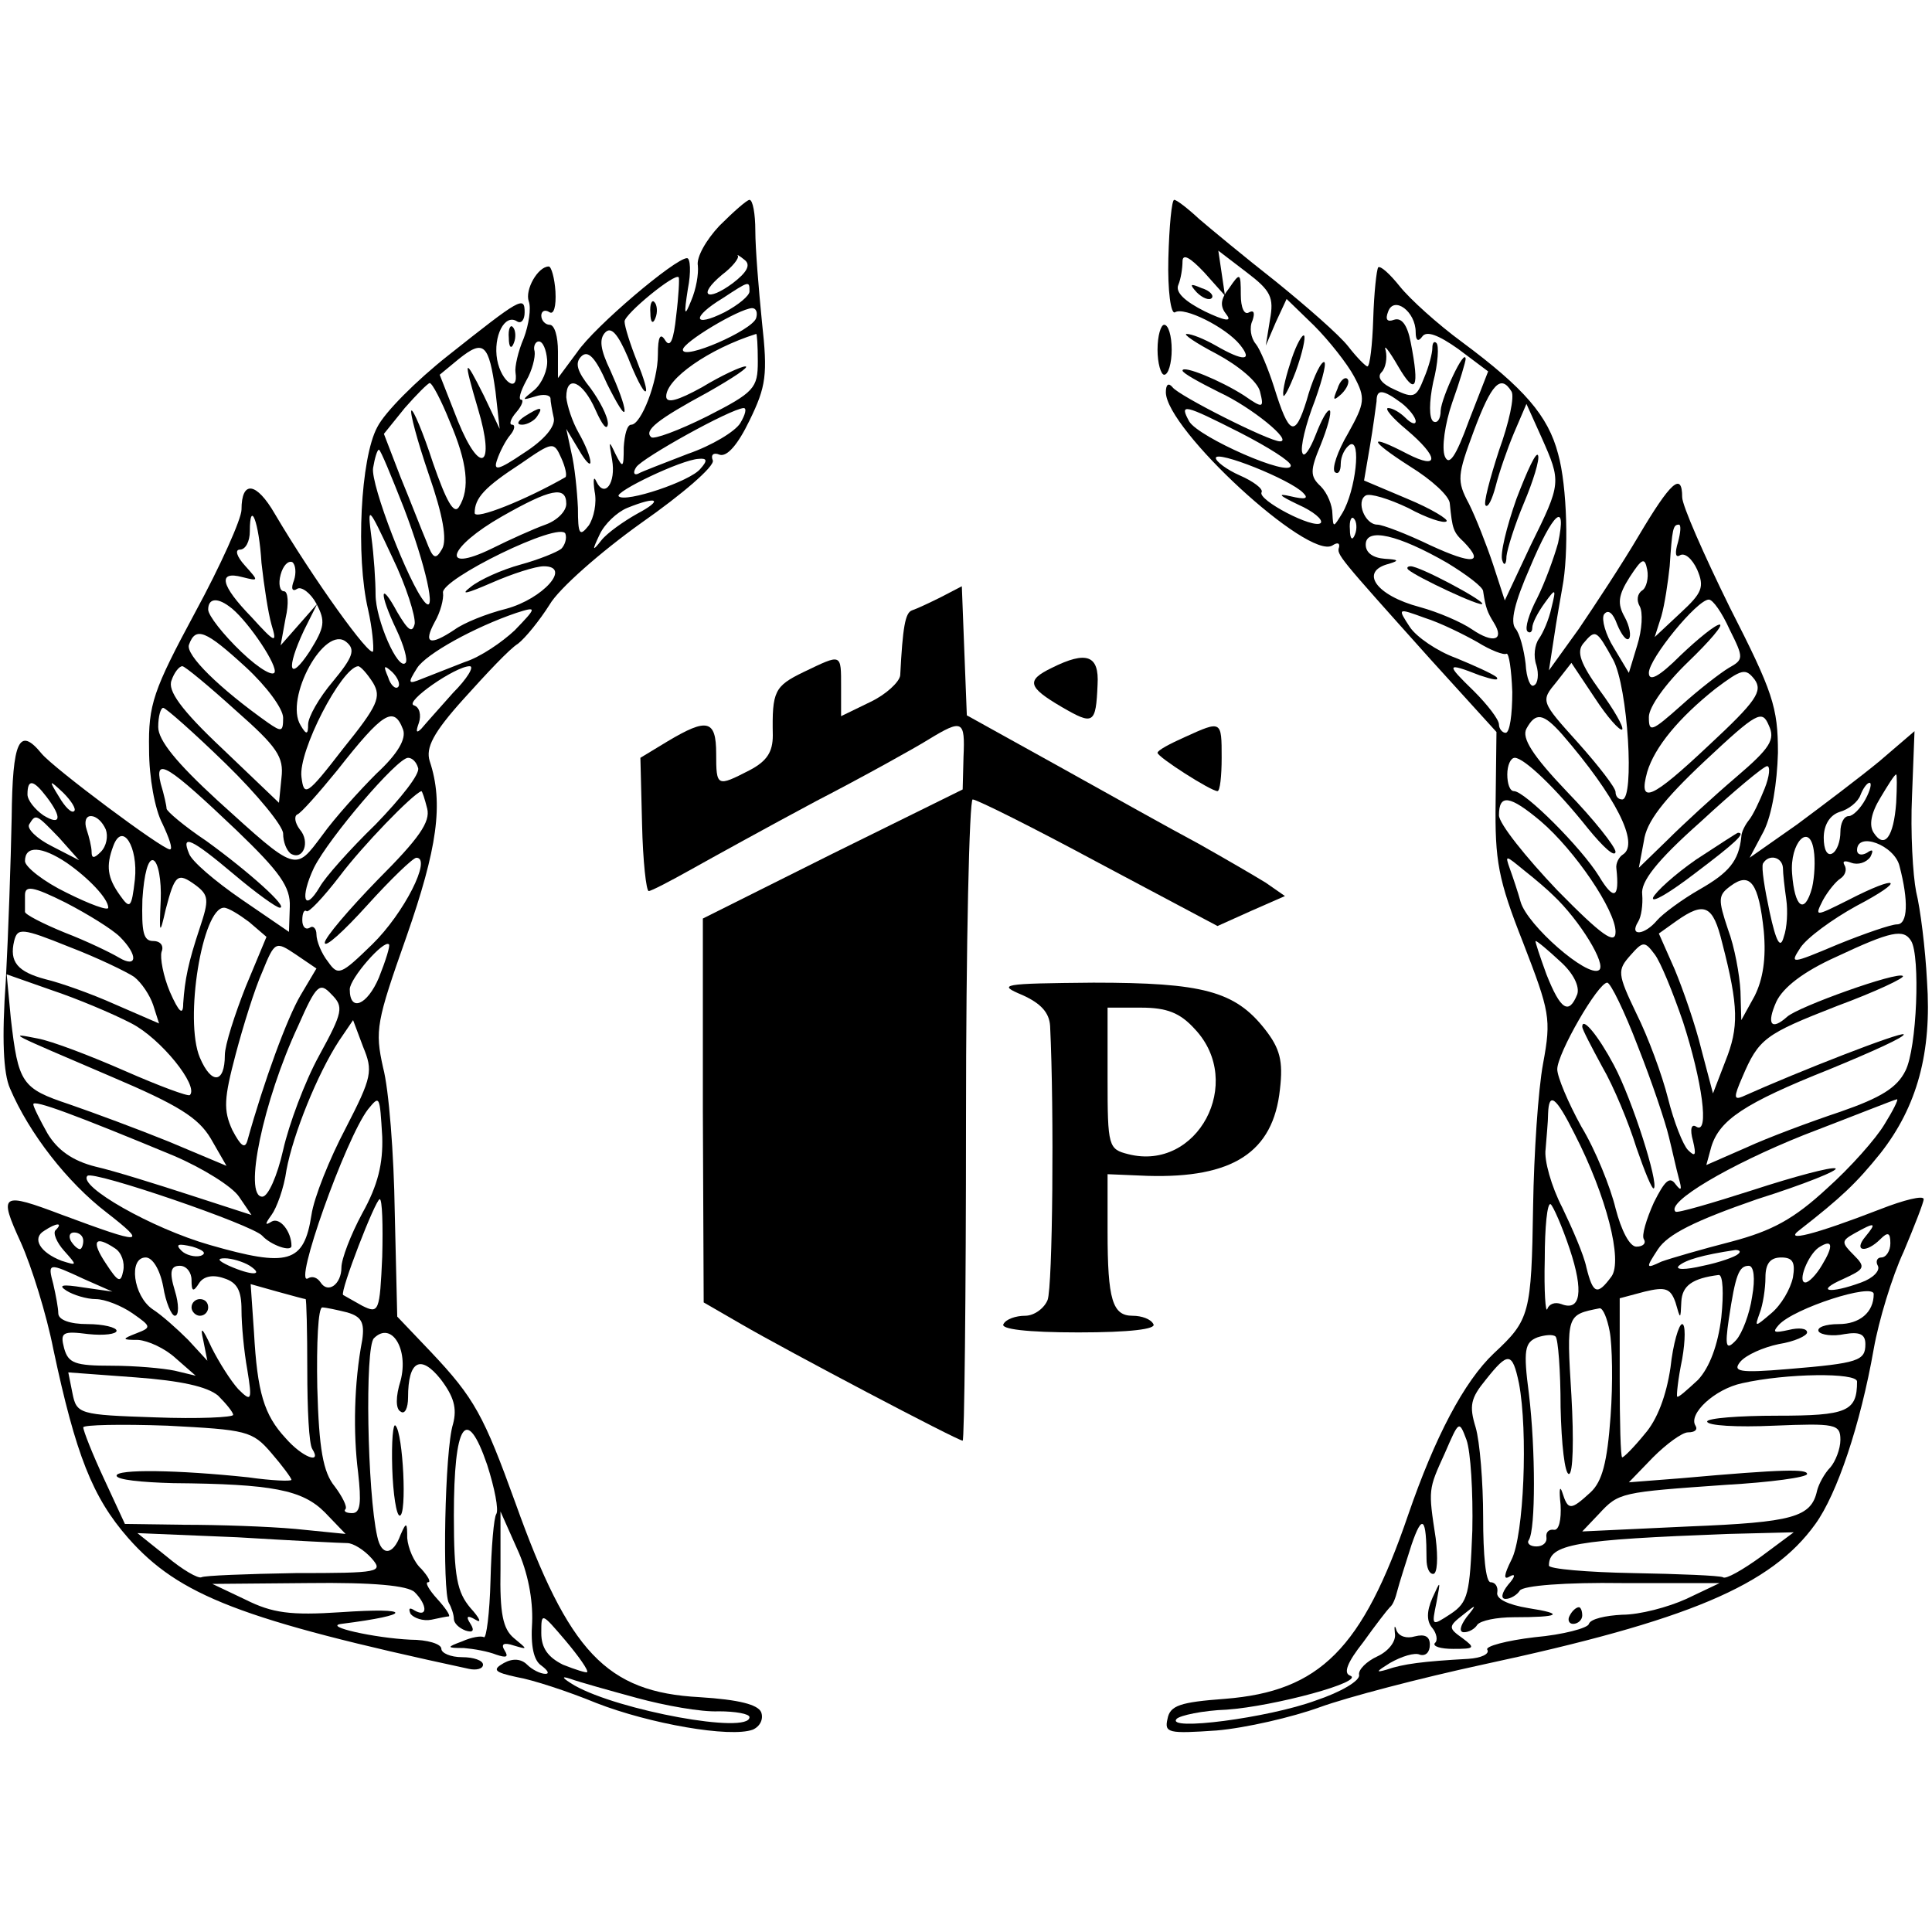
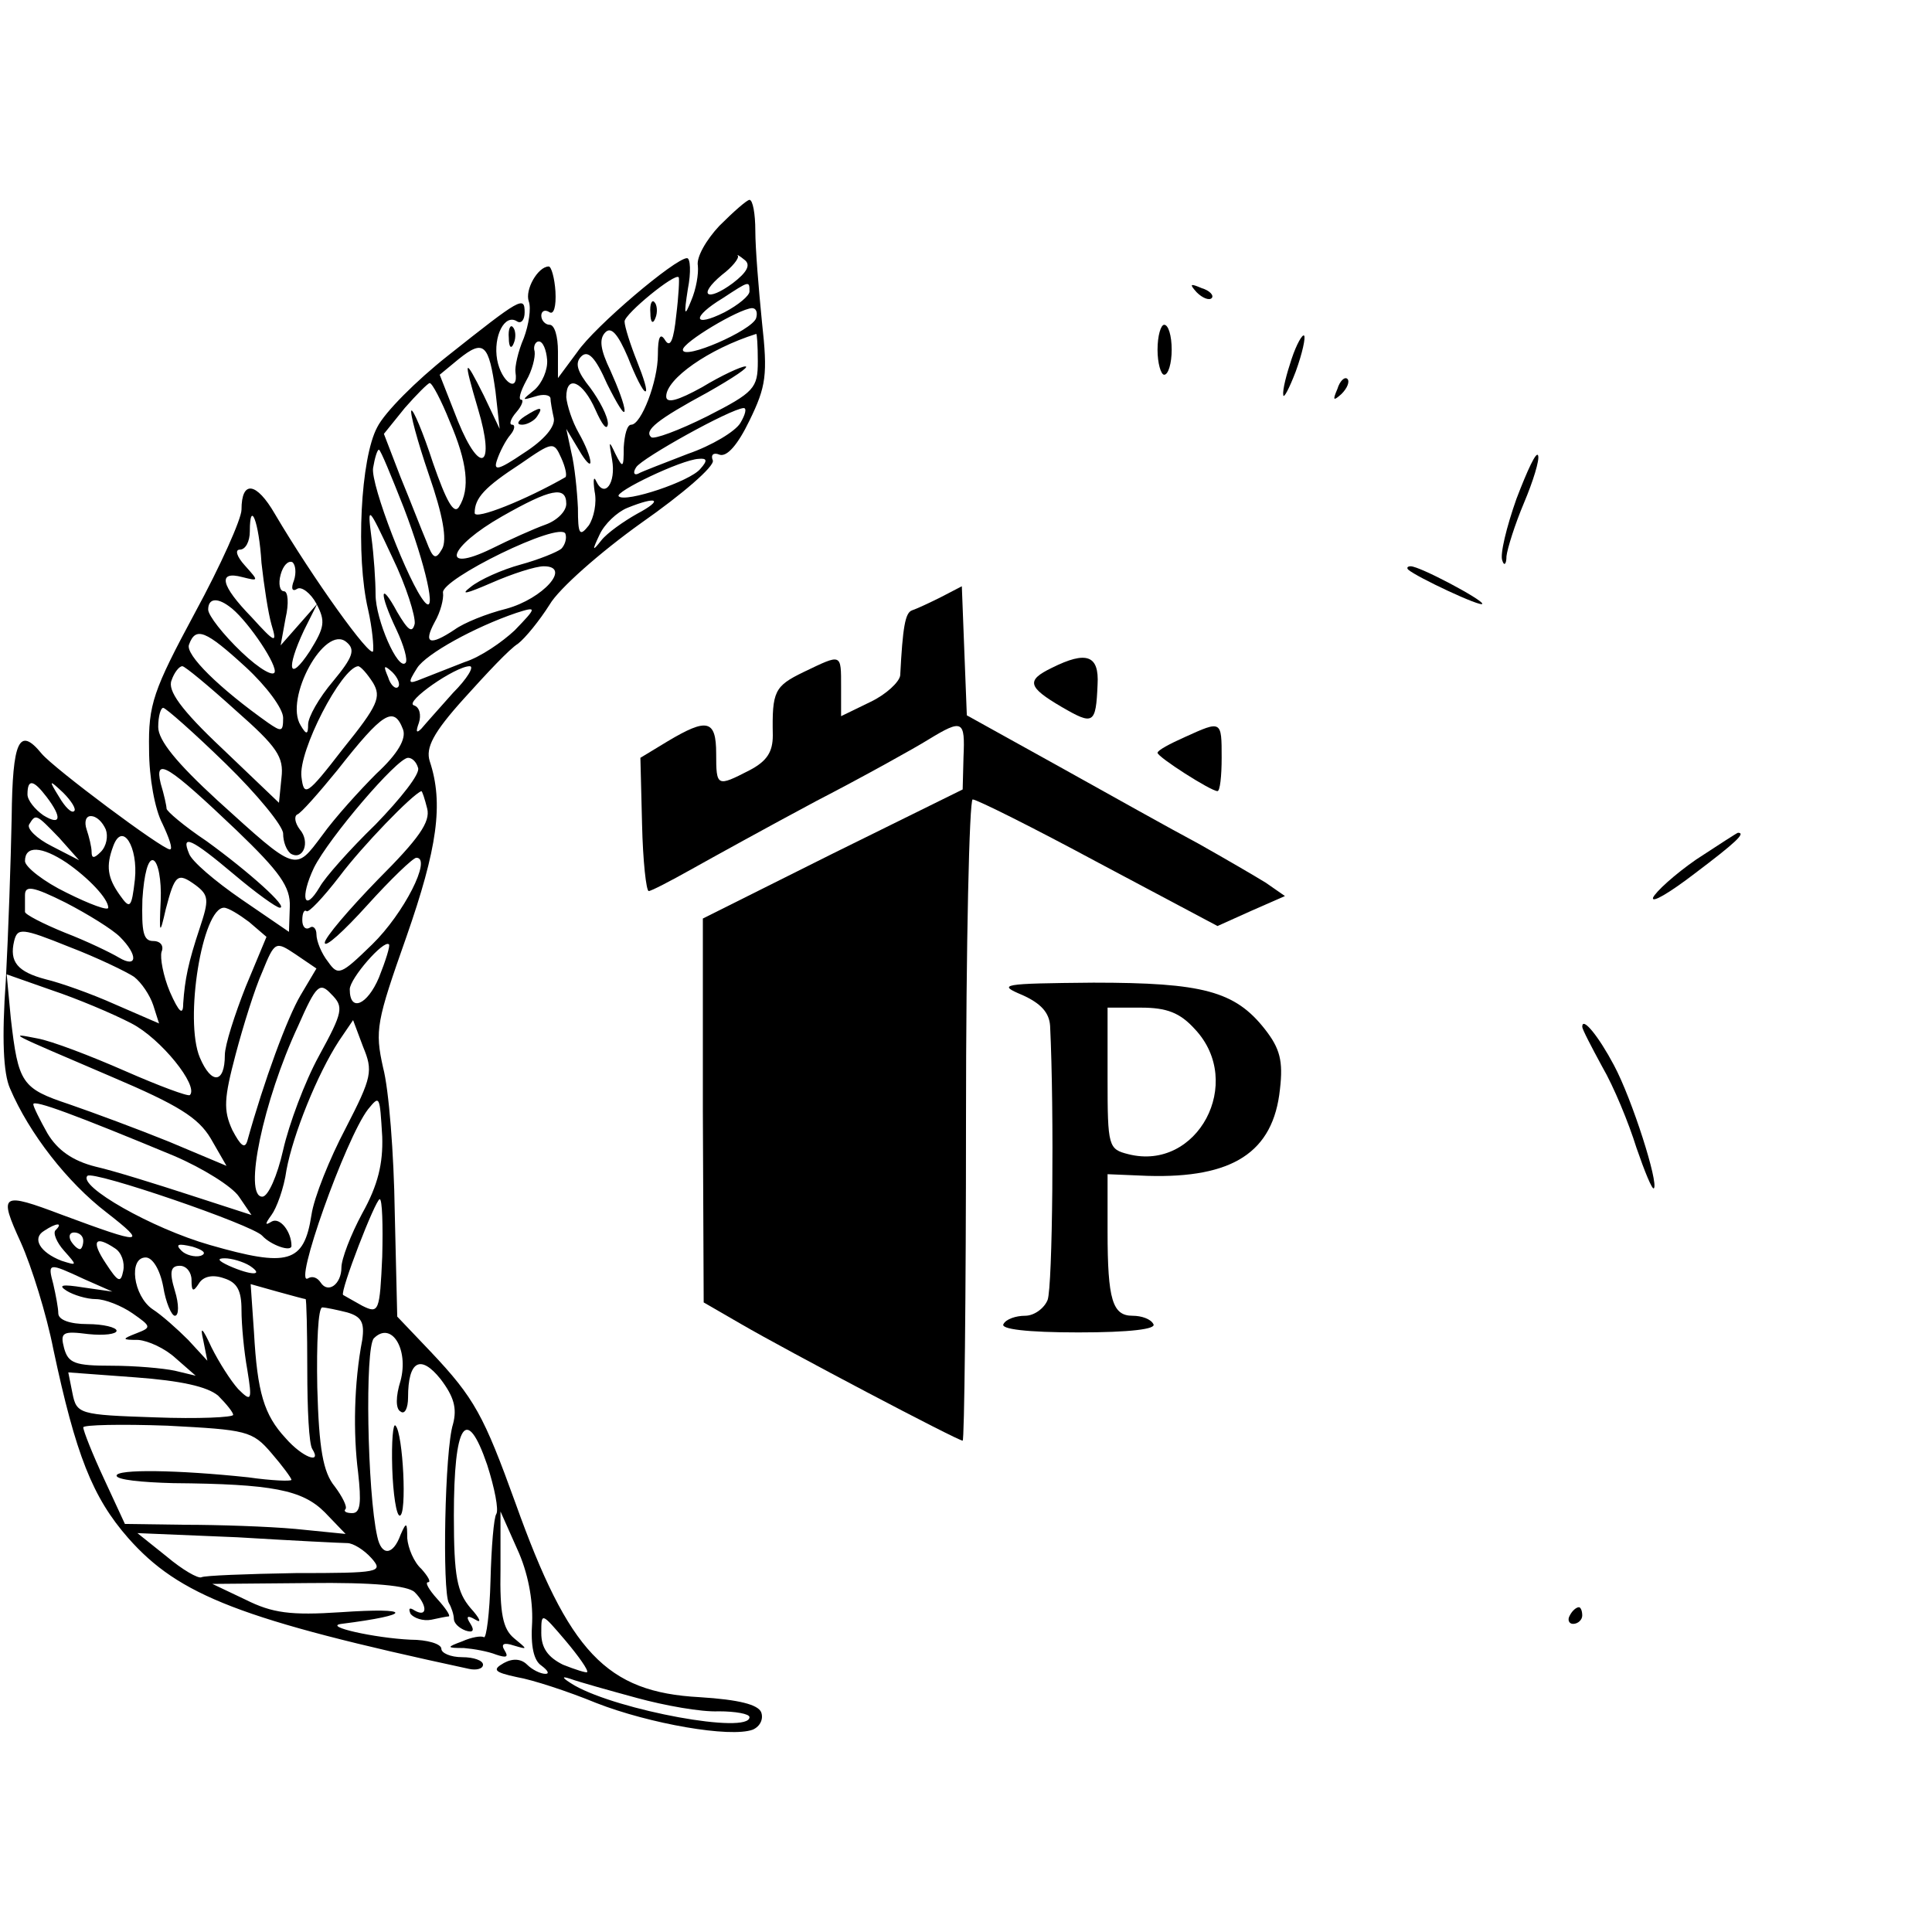
<svg xmlns="http://www.w3.org/2000/svg" version="1.0" width="232pt" height="232pt" viewBox="0 0 232 232" preserveAspectRatio="xMidYMid meet">
  <g transform="translate(0,232) scale(0.1,-0.1)" fill="#000000" stroke="none">
    <path d="M864 2049 c-16 -17 -28 -38 -26 -48 1 -10 -2 -28 -8 -42 -8 -20 -9 -18 -4 14 4 20 3 37 -1 37 -14 0 -111 -82 -132 -113 l-23 -31 0 32 c0 18 -4 32 -10 32 -5 0 -10 5 -10 11 0 5 4 8 10 4 5 -3 8 7 7 25 -1 16 -5 30 -8 30 -13 0 -29 -28 -24 -42 3 -8 0 -28 -6 -44 -7 -16 -11 -35 -10 -41 4 -26 -17 -12 -22 15 -5 28 9 56 24 46 5 -3 9 2 9 11 0 20 -5 17 -92 -52 -38 -30 -76 -68 -85 -86 -20 -37 -26 -155 -11 -219 5 -22 7 -45 6 -50 -3 -9 -72 87 -118 165 -22 38 -40 41 -40 5 0 -11 -25 -67 -56 -124 -50 -93 -56 -110 -55 -164 0 -34 7 -72 16 -89 8 -17 13 -31 9 -31 -9 0 -139 97 -154 115 -27 33 -35 16 -36 -77 -1 -51 -4 -139 -7 -195 -5 -70 -3 -112 5 -130 23 -54 69 -113 116 -149 50 -39 44 -39 -53 -3 -74 28 -77 26 -50 -33 13 -29 31 -87 39 -128 27 -127 47 -178 90 -227 61 -69 135 -98 409 -157 9 -2 17 0 17 5 0 5 -11 9 -25 9 -14 0 -25 5 -25 10 0 6 -17 11 -37 11 -43 2 -106 16 -83 19 87 11 86 20 -1 14 -60 -4 -82 -1 -114 15 l-40 19 115 1 c78 1 120 -3 128 -11 15 -15 16 -31 0 -22 -6 4 -8 3 -5 -4 4 -5 15 -9 25 -7 9 2 19 4 21 4 2 1 -4 10 -14 21 -10 11 -15 20 -11 20 4 0 0 7 -8 16 -9 8 -16 25 -17 37 0 19 -1 20 -8 4 -9 -25 -23 -26 -28 -2 -12 53 -15 227 -4 238 21 21 42 -13 32 -51 -6 -19 -6 -34 0 -37 5 -4 9 4 9 17 0 44 15 52 39 22 16 -21 20 -35 15 -54 -10 -31 -13 -201 -5 -215 3 -5 6 -14 6 -19 0 -5 6 -11 14 -14 9 -3 11 0 6 8 -6 9 -4 11 6 5 8 -5 5 2 -6 14 -16 19 -20 37 -20 111 0 111 15 134 40 61 9 -28 14 -54 11 -59 -3 -4 -6 -40 -7 -80 -1 -39 -5 -70 -8 -68 -3 2 -15 0 -26 -5 -19 -7 -19 -8 2 -8 12 -1 29 -4 39 -8 12 -4 15 -3 10 5 -5 8 -1 10 11 6 17 -5 17 -5 0 9 -13 11 -17 29 -16 83 l0 69 20 -45 c13 -28 19 -61 18 -88 -2 -29 2 -46 11 -52 8 -6 10 -10 5 -10 -6 0 -16 5 -22 11 -7 7 -17 8 -28 2 -14 -8 -12 -11 16 -17 18 -3 61 -17 95 -31 64 -25 161 -42 188 -32 9 4 13 13 10 21 -4 9 -26 15 -74 18 -112 6 -157 54 -221 233 -38 105 -49 126 -102 182 l-40 42 -3 126 c-1 69 -7 147 -14 173 -10 45 -8 55 28 157 37 106 45 160 28 211 -5 16 4 34 41 75 27 30 55 60 65 66 9 7 26 28 38 47 11 19 61 63 110 98 50 35 88 68 86 75 -3 7 1 10 8 7 9 -3 22 12 36 41 20 41 22 55 15 118 -4 40 -8 89 -8 110 0 20 -3 37 -7 37 -3 0 -19 -14 -36 -31z m16 -69 c-31 -23 -43 -15 -13 10 12 9 21 20 19 23 -2 2 2 0 8 -5 8 -6 3 -15 -14 -28z m-68 -39 c-3 -29 -7 -39 -13 -30 -6 10 -9 5 -9 -17 0 -32 -20 -84 -32 -84 -5 0 -8 -12 -9 -27 0 -25 -1 -26 -10 -8 -8 17 -8 16 -4 -7 5 -28 -9 -47 -19 -26 -3 7 -4 2 -2 -12 3 -14 -1 -32 -7 -41 -11 -14 -13 -11 -13 21 -1 21 -4 51 -8 67 l-6 28 15 -25 c8 -14 14 -20 14 -15 0 6 -6 21 -14 35 -8 14 -14 33 -15 43 0 28 20 19 35 -15 8 -18 14 -26 15 -17 0 9 -10 28 -21 43 -16 20 -19 30 -11 38 8 8 17 -1 31 -33 12 -24 21 -39 21 -32 0 7 -8 28 -17 48 -12 25 -14 38 -6 46 7 7 15 -2 27 -30 9 -23 18 -41 21 -41 3 0 -2 16 -10 36 -8 20 -15 42 -15 48 0 9 61 59 65 53 1 -1 0 -22 -3 -46z m88 29 c0 -5 -13 -16 -30 -25 -38 -19 -40 -6 -2 17 32 21 32 21 32 8z m8 -32 c-5 -15 -88 -51 -88 -38 0 9 67 49 83 50 5 0 7 -5 5 -12z m2 -52 c0 -32 -4 -37 -61 -66 -34 -17 -64 -28 -67 -25 -9 8 7 21 68 54 30 17 51 31 45 31 -5 0 -29 -11 -52 -25 -29 -16 -43 -20 -43 -11 0 21 51 57 108 75 1 1 2 -14 2 -33z m-315 -36 l5 -45 -19 40 c-24 48 -25 45 -7 -16 21 -70 3 -81 -24 -15 l-22 56 23 19 c30 24 36 18 44 -39z m62 38 c1 -12 -6 -28 -15 -36 -16 -13 -16 -13 1 -8 9 3 17 2 18 -2 0 -4 2 -15 4 -24 2 -10 -11 -26 -36 -42 -31 -21 -37 -22 -32 -8 3 9 10 23 16 30 5 6 6 12 2 12 -4 0 -2 7 5 15 7 8 9 15 6 15 -4 0 -1 10 6 23 7 12 11 28 10 35 -2 6 1 12 5 12 5 0 9 -10 10 -22z m-117 -74 c21 -49 25 -81 11 -103 -6 -9 -15 7 -31 53 -12 37 -24 65 -26 63 -2 -2 7 -36 21 -77 17 -49 22 -78 16 -89 -8 -14 -11 -12 -19 9 -6 14 -19 48 -31 77 l-20 52 25 31 c14 16 28 30 30 30 3 0 14 -21 24 -46z m349 -2 c-6 -10 -34 -27 -63 -37 -28 -11 -55 -21 -60 -24 -5 -2 -6 2 -2 8 7 11 113 70 129 71 4 0 2 -8 -4 -18z m-210 -65 c-47 -27 -109 -52 -109 -43 0 18 12 31 55 59 39 27 40 27 49 7 5 -11 7 -21 5 -23z m-194 -37 c26 -68 40 -130 25 -113 -19 22 -65 141 -62 161 2 12 5 22 7 22 2 0 15 -32 30 -70z m356 47 c-12 -15 -90 -41 -98 -33 -6 5 75 44 96 45 10 1 11 -2 2 -12z m-161 -42 c0 -9 -11 -20 -25 -25 -14 -5 -43 -18 -65 -29 -62 -30 -52 2 13 39 58 33 77 37 77 15z m85 -12 c-16 -9 -36 -23 -43 -32 -11 -14 -11 -12 -2 7 6 13 21 27 33 32 37 15 44 10 12 -7z m-267 -132 c-3 -12 -8 -8 -21 14 -21 39 -22 23 -1 -21 9 -19 14 -37 11 -40 -9 -10 -36 52 -36 82 0 16 -2 47 -5 69 -5 39 -4 38 25 -24 17 -35 28 -71 27 -80z m-184 73 c3 -27 8 -60 12 -74 7 -23 5 -23 -24 9 -37 38 -41 56 -11 48 20 -5 20 -5 3 14 -10 11 -12 19 -6 19 7 0 12 10 12 22 0 39 11 12 14 -38z m360 17 c-5 -4 -27 -13 -49 -19 -22 -6 -49 -18 -60 -27 -13 -10 -5 -8 25 5 25 11 53 20 63 20 34 0 -1 -39 -45 -51 -24 -6 -51 -17 -62 -25 -30 -20 -38 -17 -24 9 7 12 11 28 10 35 -4 16 141 87 147 71 2 -6 -1 -14 -5 -18z m-321 -38 c-4 -10 -2 -14 4 -10 5 3 16 -5 23 -18 11 -21 10 -28 -8 -57 -25 -38 -29 -22 -7 25 l16 32 -22 -25 -22 -25 6 33 c4 17 3 32 -2 32 -5 0 -7 9 -4 20 3 11 9 17 14 15 4 -3 5 -13 2 -22z m-78 -31 c19 -13 55 -65 55 -78 0 -8 -18 2 -40 23 -22 21 -40 44 -40 51 0 13 10 15 25 4z m343 -29 c-15 -14 -41 -32 -60 -38 -18 -7 -41 -16 -51 -20 -17 -7 -18 -6 -6 13 11 17 69 49 119 66 25 8 25 7 -2 -21z m-323 -44 c25 -23 45 -50 45 -61 0 -17 -2 -17 -18 -6 -58 41 -100 82 -95 94 8 22 20 17 68 -27z m105 -17 c-17 -20 -30 -43 -30 -52 0 -12 -2 -13 -9 -1 -20 32 29 122 55 100 11 -9 8 -18 -16 -47z m-117 -35 c50 -44 58 -56 55 -81 l-3 -30 -68 65 c-50 47 -66 70 -61 82 3 9 9 17 13 17 3 0 32 -24 64 -53z m165 33 c10 -17 6 -27 -36 -79 -44 -57 -47 -58 -50 -34 -4 31 48 131 68 133 3 0 11 -9 18 -20z m30 -5 c-3 -3 -9 2 -12 12 -6 14 -5 15 5 6 7 -7 10 -15 7 -18z m66 -7 c-16 -18 -33 -37 -38 -43 -6 -6 -7 -4 -3 7 3 9 1 19 -6 21 -12 4 50 47 67 47 6 0 -3 -15 -20 -32z m-273 -85 c38 -37 69 -75 69 -84 0 -10 4 -20 9 -24 15 -9 24 14 11 29 -6 8 -7 16 -3 18 4 1 26 26 48 53 55 70 68 78 79 49 4 -11 -6 -29 -32 -53 -20 -20 -50 -53 -65 -74 -33 -44 -30 -45 -126 42 -49 45 -71 72 -71 88 0 13 3 23 6 23 3 0 37 -30 75 -67z m231 -5 c3 -7 -21 -37 -51 -68 -31 -30 -61 -64 -67 -75 -19 -32 -24 -13 -7 23 18 36 100 132 113 132 5 0 10 -5 12 -12z m-218 -75 c52 -50 65 -68 64 -92 l-1 -30 -57 39 c-32 22 -60 46 -63 55 -10 24 3 18 54 -25 26 -22 51 -40 55 -40 11 0 -37 43 -88 80 -27 18 -48 36 -48 39 0 3 -3 17 -7 30 -8 33 9 22 91 -56z m-228 40 c19 -25 17 -35 -4 -22 -10 7 -19 18 -19 25 0 19 7 18 23 -3z m33 -17 c-3 -3 -11 5 -18 17 -13 21 -12 21 5 5 10 -10 16 -20 13 -22z m424 3 c4 -16 -10 -36 -59 -85 -35 -36 -64 -70 -64 -76 0 -7 23 14 51 45 28 31 55 57 59 57 19 0 -15 -67 -53 -104 -38 -37 -41 -38 -53 -21 -8 10 -14 25 -14 33 0 7 -4 11 -8 8 -5 -3 -9 1 -9 9 0 8 2 13 5 11 2 -3 20 16 40 42 27 36 87 98 98 102 1 0 4 -9 7 -21z m-442 -35 l24 -27 -33 17 c-18 9 -30 21 -27 26 8 13 8 13 36 -16z m56 10 c3 -8 1 -20 -6 -27 -8 -8 -11 -8 -11 0 0 6 -3 18 -6 27 -3 9 -1 16 5 16 7 0 14 -7 18 -16z m35 -60 c-4 -35 -6 -36 -18 -19 -15 21 -17 35 -8 59 11 30 30 -1 26 -40z m-82 20 c26 -18 50 -43 50 -54 0 -4 -22 4 -50 18 -27 13 -50 31 -50 38 0 19 20 18 50 -2z m113 -45 c-2 -42 -1 -42 6 -11 11 42 14 45 36 29 16 -12 16 -18 5 -51 -14 -42 -18 -62 -20 -91 0 -15 -5 -11 -16 14 -8 19 -12 41 -10 48 3 7 -1 13 -10 13 -12 0 -14 11 -13 50 2 31 7 49 13 47 6 -2 10 -24 9 -48z m-49 -44 c22 -22 21 -38 -1 -25 -10 6 -39 20 -65 30 -27 11 -48 22 -48 25 0 3 0 12 0 20 0 12 9 11 49 -9 27 -14 56 -32 65 -41z m155 18 l21 -18 -25 -60 c-13 -33 -25 -70 -25 -82 0 -34 -16 -36 -30 -3 -19 45 3 180 29 180 5 0 18 -8 30 -17z m-138 -66 c9 -7 19 -22 23 -34 l7 -22 -53 23 c-29 13 -66 26 -83 30 -34 9 -44 21 -38 46 4 16 9 16 66 -7 34 -13 69 -30 78 -36z m200 -22 c-16 -27 -44 -103 -64 -175 -3 -10 -8 -6 -18 13 -11 24 -10 38 4 91 9 34 23 79 32 99 15 37 16 37 40 21 l25 -17 -19 -32z m94 21 c-14 -33 -35 -42 -35 -14 0 13 41 60 47 54 2 -1 -4 -20 -12 -40z m-297 -55 c35 -18 81 -75 70 -86 -2 -2 -37 11 -78 29 -41 18 -88 36 -105 39 -36 7 -37 8 89 -46 80 -34 104 -49 119 -74 l19 -33 -69 29 c-37 15 -91 35 -120 45 -57 19 -61 25 -70 103 l-5 53 54 -19 c30 -10 73 -28 96 -40z m225 -39 c-17 -31 -36 -82 -43 -113 -7 -31 -18 -56 -25 -56 -23 0 1 115 43 205 22 50 26 53 40 38 15 -15 14 -21 -15 -74z m32 -87 c-19 -36 -38 -83 -41 -104 -9 -58 -28 -63 -122 -36 -70 20 -159 71 -147 83 6 7 199 -59 210 -72 10 -11 35 -20 35 -12 0 17 -14 35 -24 29 -8 -5 -8 -3 0 8 6 8 15 32 18 54 8 43 37 115 63 155 l17 25 12 -32 c12 -29 11 -36 -21 -98z m-206 -33 c35 -15 70 -37 78 -49 l15 -22 -74 24 c-40 13 -91 29 -113 34 -28 7 -46 20 -58 40 -9 16 -17 32 -17 35 0 6 51 -13 169 -62z m250 23 c1 -32 -5 -58 -24 -92 -14 -26 -25 -55 -25 -65 0 -20 -16 -32 -25 -18 -4 6 -10 8 -15 5 -19 -12 45 168 72 203 14 17 14 17 17 -33z m0 -144 c-3 -66 -4 -69 -24 -59 -11 6 -21 12 -23 13 -4 4 39 115 44 115 3 0 4 -31 3 -69z m-392 32 c-4 -3 1 -15 10 -25 16 -18 16 -18 -3 -12 -26 10 -36 27 -21 36 15 10 23 10 14 1z m33 -13 c0 -5 -2 -10 -4 -10 -3 0 -8 5 -11 10 -3 6 -1 10 4 10 6 0 11 -4 11 -10z m38 -9 c8 -5 12 -17 10 -27 -3 -15 -6 -14 -21 9 -18 27 -13 34 11 18z m103 -9 c-7 -2 -18 1 -23 6 -8 8 -4 9 13 5 13 -4 18 -8 10 -11z m-45 -37 c3 -19 10 -35 14 -35 5 0 5 14 0 30 -7 23 -5 30 6 30 8 0 14 -8 14 -17 0 -14 2 -15 9 -4 5 8 16 11 30 6 16 -5 21 -15 21 -38 0 -18 3 -50 7 -72 6 -37 5 -39 -11 -23 -9 10 -23 32 -32 50 -11 24 -14 26 -10 9 l5 -25 -23 25 c-13 13 -32 30 -43 37 -23 16 -29 62 -8 62 8 0 17 -14 21 -35z m104 25 c18 -12 2 -12 -25 0 -13 6 -15 9 -5 9 8 0 22 -4 30 -9z m-199 -16 l34 -15 -35 5 c-25 4 -31 3 -20 -4 8 -5 24 -10 35 -10 11 0 31 -8 44 -17 23 -16 23 -17 5 -24 -18 -7 -18 -8 2 -8 12 -1 32 -10 45 -22 l24 -21 -25 6 c-14 3 -48 6 -76 6 -44 0 -52 3 -57 21 -5 19 -2 21 29 17 19 -2 34 0 34 4 0 4 -16 8 -35 8 -21 0 -35 5 -35 13 0 6 -3 22 -6 35 -7 26 -6 26 37 6z m266 -24 c1 0 2 -38 2 -85 0 -47 2 -89 6 -95 12 -19 -12 -10 -32 13 -26 28 -34 55 -38 127 l-4 58 32 -9 c18 -5 33 -9 34 -9z m50 -16 c17 -5 21 -12 18 -33 -10 -52 -11 -112 -5 -159 4 -36 3 -49 -7 -49 -7 0 -11 2 -8 5 2 3 -4 15 -13 27 -14 17 -19 45 -21 119 -1 53 1 96 6 96 4 0 18 -3 30 -6z m-155 -100 c10 -10 18 -20 18 -23 0 -3 -42 -5 -94 -3 -91 3 -94 4 -99 29 l-5 25 81 -6 c54 -4 86 -11 99 -22z m64 -69 c13 -15 24 -30 24 -32 0 -2 -24 -1 -52 3 -85 9 -158 10 -158 2 0 -5 30 -8 68 -9 119 -1 155 -8 182 -35 l25 -26 -60 6 c-33 3 -93 5 -133 5 l-72 1 -25 54 c-14 30 -25 58 -25 62 0 3 45 4 101 2 95 -5 102 -6 125 -33z m91 -108 c7 0 20 -8 29 -18 15 -17 10 -18 -91 -18 -59 -1 -110 -3 -113 -5 -4 -2 -23 9 -42 25 l-35 28 120 -5 c66 -4 126 -7 132 -7z m288 -155 c-1 -1 -14 3 -29 9 -18 9 -26 20 -26 38 0 25 0 25 29 -9 16 -19 28 -36 26 -38z m60 -31 c33 -9 77 -17 98 -16 20 0 37 -3 37 -7 0 -21 -157 8 -210 38 -15 9 -17 12 -5 8 11 -4 47 -14 80 -23z" />
    <path d="M781 1944 c0 -11 3 -14 6 -6 3 7 2 16 -1 19 -3 4 -6 -2 -5 -13z" />
    <path d="M630 1820 c-9 -6 -10 -10 -3 -10 6 0 15 5 18 10 8 12 4 12 -15 0z" />
-     <path d="M230 750 c0 -5 5 -10 10 -10 6 0 10 5 10 10 0 6 -4 10 -10 10 -5 0 -10 -4 -10 -10z" />
-     <path d="M1403 2010 c-1 -39 3 -68 8 -65 11 7 61 -18 78 -39 16 -20 4 -20 -29 -1 -14 8 -29 14 -35 14 -5 0 11 -11 36 -24 26 -14 49 -33 52 -45 5 -20 4 -21 -19 -5 -28 18 -74 37 -74 30 0 -3 20 -14 44 -26 39 -18 89 -59 73 -59 -13 0 -122 55 -129 65 -5 6 -8 3 -8 -6 0 -44 171 -202 200 -184 6 4 9 3 8 -2 -3 -9 -2 -10 110 -135 l79 -87 -1 -83 c-1 -72 3 -94 33 -170 32 -83 34 -91 24 -145 -6 -32 -11 -109 -12 -171 -2 -130 -4 -137 -47 -177 -36 -34 -71 -101 -103 -194 -55 -161 -106 -212 -220 -221 -54 -4 -66 -8 -69 -24 -4 -17 1 -18 59 -14 35 3 91 16 124 28 33 12 121 35 195 51 247 53 347 95 400 169 26 36 54 119 70 210 6 34 22 87 36 117 13 31 24 59 24 63 0 5 -24 -1 -52 -12 -80 -31 -117 -40 -97 -25 50 39 68 56 97 92 44 56 62 121 56 207 -2 39 -8 87 -13 107 -4 20 -7 72 -5 115 l3 78 -42 -36 c-23 -19 -68 -53 -99 -76 l-57 -40 17 32 c10 20 16 58 17 94 0 55 -6 73 -58 175 -31 63 -57 122 -57 132 0 31 -14 18 -52 -46 -20 -34 -53 -84 -72 -112 l-36 -50 6 39 c3 21 8 48 10 60 8 41 6 122 -5 161 -12 46 -41 79 -115 134 -30 22 -63 52 -75 67 -12 15 -23 25 -26 23 -2 -3 -5 -30 -6 -62 -1 -31 -4 -57 -7 -57 -2 0 -13 11 -23 24 -11 14 -50 48 -87 78 -37 29 -78 63 -92 75 -14 13 -27 23 -30 23 -3 0 -6 -32 -7 -70z m64 -18 l-4 27 34 -26 c29 -22 33 -30 28 -57 l-5 -31 12 28 13 28 33 -32 c18 -18 40 -46 48 -61 14 -26 13 -32 -7 -68 -13 -22 -20 -43 -16 -47 4 -3 7 1 7 10 0 9 5 19 11 23 14 8 7 -55 -9 -82 -11 -18 -11 -18 -12 -1 0 10 -6 25 -14 33 -13 12 -13 19 0 50 8 20 13 38 11 41 -3 2 -10 -11 -17 -29 -7 -18 -14 -28 -16 -22 -3 6 4 35 15 63 10 28 15 49 10 46 -5 -3 -14 -24 -20 -46 -14 -45 -21 -42 -39 16 -7 22 -17 46 -22 52 -6 7 -8 20 -4 28 3 9 2 13 -4 10 -6 -4 -10 6 -10 21 0 27 -1 27 -14 8 -11 -14 -11 -22 -3 -32 7 -9 -3 -7 -26 4 -24 12 -36 23 -32 32 3 7 5 20 5 28 0 10 9 5 26 -13 l25 -28 -4 27z m233 -71 c0 -10 3 -12 8 -5 5 7 19 2 43 -15 l36 -27 -23 -59 c-16 -44 -24 -55 -29 -43 -4 10 0 39 9 65 9 25 16 49 16 52 -1 14 -29 -46 -30 -62 0 -10 -4 -16 -9 -13 -5 4 -5 23 0 47 6 23 7 44 4 47 -3 3 -5 0 -5 -6 0 -6 -4 -22 -10 -36 -9 -23 -12 -25 -35 -14 -16 7 -22 15 -16 21 5 5 7 17 5 26 -3 9 4 0 15 -19 21 -36 26 -27 15 29 -4 21 -11 30 -20 27 -8 -3 -11 0 -7 10 7 19 33 0 33 -25z m115 -71 c4 -6 -3 -38 -15 -71 -11 -34 -19 -64 -16 -66 3 -3 8 8 12 23 4 16 14 45 22 64 l15 35 18 -40 c24 -54 24 -55 -13 -130 l-31 -66 -14 43 c-8 24 -21 57 -29 73 -15 28 -14 34 6 88 21 56 32 68 45 47z m-132 -14 c9 -7 17 -17 17 -22 0 -4 -5 -3 -12 4 -7 7 -16 12 -21 12 -5 0 5 -12 22 -26 39 -33 40 -49 1 -29 -48 25 -47 17 3 -15 26 -16 48 -36 48 -45 3 -30 4 -34 17 -46 25 -26 10 -27 -40 -4 -29 14 -58 25 -64 25 -15 0 -26 28 -14 35 5 3 28 -4 51 -15 22 -12 43 -19 46 -16 3 2 -18 15 -47 27 l-52 22 7 41 c4 23 7 47 8 54 0 15 7 15 30 -2z m-193 -36 c33 -17 60 -34 60 -39 0 -15 -111 34 -122 53 -12 22 -7 21 62 -14z m75 -72 c7 -7 2 -8 -15 -4 -17 4 -14 1 9 -10 18 -8 30 -18 27 -22 -8 -8 -77 28 -71 37 2 4 -10 13 -26 20 -16 7 -29 17 -29 21 0 10 90 -26 105 -42z m62 -50 c-3 -8 -6 -5 -6 6 -1 11 2 17 5 13 3 -3 4 -12 1 -19z m244 -10 c-5 -18 -16 -48 -25 -66 -10 -19 -15 -36 -12 -40 3 -3 6 -1 6 4 0 6 7 19 15 30 13 18 14 18 8 -6 -3 -14 -10 -30 -15 -37 -5 -7 -7 -21 -3 -32 3 -10 2 -22 -3 -24 -4 -3 -9 8 -10 26 -2 17 -7 36 -12 42 -7 8 -1 32 17 73 28 67 45 82 34 30z m144 1 c-4 -13 -3 -19 2 -16 6 4 15 -4 21 -17 9 -21 6 -28 -20 -52 l-31 -29 8 25 c4 14 8 41 10 60 3 45 4 50 11 50 3 0 2 -10 -1 -21z m-277 -25 c23 -14 43 -29 43 -34 3 -20 5 -25 13 -38 13 -21 -1 -25 -26 -8 -13 9 -41 21 -63 27 -53 14 -73 43 -37 52 13 4 11 5 -5 6 -14 1 -23 7 -23 17 0 21 39 12 98 -22z m234 -33 c-6 -4 -7 -12 -3 -19 4 -7 3 -28 -3 -47 l-10 -33 -18 30 c-10 16 -15 34 -12 40 5 7 11 2 16 -12 5 -12 11 -20 14 -17 3 3 1 15 -5 26 -9 16 -8 26 6 48 15 23 18 24 21 9 2 -10 -1 -22 -6 -25z m105 -47 c17 -34 17 -36 -1 -46 -10 -6 -36 -26 -57 -45 -36 -32 -39 -33 -39 -14 0 12 20 40 47 66 26 25 43 45 38 45 -5 0 -26 -17 -47 -37 -26 -26 -38 -32 -38 -21 0 17 58 88 72 88 5 0 16 -16 25 -36z m-303 -15 c16 -10 32 -16 35 -14 3 1 6 -19 7 -46 0 -27 -3 -49 -8 -49 -4 0 -8 5 -8 10 0 6 -14 24 -30 40 -34 33 -34 35 7 19 15 -5 24 -7 20 -2 -5 4 -27 14 -49 23 -22 8 -47 25 -55 37 -15 23 -15 23 18 11 19 -6 47 -20 63 -29z m163 -21 c18 -33 26 -168 11 -168 -5 0 -8 4 -8 9 0 5 -20 31 -45 59 -45 50 -45 50 -26 73 l18 23 28 -42 c15 -23 30 -40 33 -38 2 3 -10 24 -27 47 -23 32 -28 46 -20 56 15 18 16 17 36 -19z m115 -103 c-69 -65 -85 -72 -74 -32 9 30 38 65 82 100 32 24 36 25 47 11 10 -14 2 -26 -55 -79z m33 -38 c-27 -23 -64 -57 -83 -76 l-34 -33 6 32 c3 23 23 49 73 96 63 59 69 62 77 43 8 -17 2 -27 -39 -62z m-209 51 c64 -74 93 -131 73 -144 -5 -3 -9 -11 -8 -17 4 -36 -3 -39 -21 -9 -21 34 -89 102 -102 102 -5 0 -8 9 -8 20 0 11 4 20 9 20 11 0 49 -36 88 -85 18 -22 32 -35 33 -28 0 6 -26 39 -58 72 -42 44 -55 65 -49 76 11 20 20 19 43 -7z m243 -65 c-6 -15 -14 -32 -19 -38 -4 -5 -9 -14 -9 -20 -3 -29 -15 -43 -50 -63 -21 -12 -44 -29 -51 -37 -15 -18 -34 -20 -23 -2 4 6 6 21 5 33 -2 15 17 40 70 87 40 37 76 67 80 67 4 0 3 -12 -3 -27z m158 -17 c-3 -41 -14 -56 -27 -36 -6 9 -3 24 8 42 9 15 17 28 19 28 1 0 1 -15 0 -34z m-37 4 c-6 -11 -15 -20 -20 -20 -6 0 -10 -9 -10 -19 0 -11 -4 -23 -10 -26 -6 -3 -10 5 -10 19 0 15 7 27 19 31 11 3 22 12 25 20 3 8 8 15 11 15 3 0 1 -9 -5 -20z m-390 -26 c41 -35 90 -107 90 -133 0 -16 -16 -5 -70 50 -38 40 -70 80 -70 90 0 26 13 24 50 -7z m326 -80 c-9 -33 -21 -24 -24 17 -3 37 21 62 26 28 2 -12 1 -32 -2 -45z m105 26 c11 -42 10 -70 -3 -70 -7 0 -39 -11 -71 -24 -57 -24 -58 -24 -45 -4 8 12 38 34 67 50 61 32 52 39 -10 7 -40 -20 -40 -20 -30 0 6 11 16 23 21 26 6 4 8 11 5 16 -3 5 0 6 8 3 8 -3 18 0 23 7 4 8 3 10 -4 5 -7 -4 -12 -2 -12 3 0 23 45 6 51 -19z m-416 -35 c32 -30 65 -84 55 -90 -14 -9 -86 54 -94 82 -3 11 -9 29 -13 40 -6 17 -5 16 17 -2 14 -11 29 -24 35 -30z m276 33 c0 -7 2 -24 4 -38 2 -14 1 -34 -3 -45 -4 -15 -9 -7 -17 30 -6 28 -10 53 -8 58 7 12 23 8 24 -5z m-23 -76 c3 -33 -1 -58 -11 -78 l-16 -29 -1 35 c-1 19 -7 53 -15 74 -12 36 -12 41 3 52 24 18 34 3 40 -54z m-50 -14 c20 -77 20 -102 4 -142 l-15 -39 -14 53 c-7 29 -22 72 -32 96 l-19 43 21 15 c34 24 44 19 55 -26z m227 2 c11 -18 7 -129 -7 -156 -10 -20 -29 -32 -78 -49 -36 -12 -87 -31 -113 -43 l-48 -21 6 22 c10 32 39 52 142 93 51 21 91 39 89 42 -4 3 -125 -44 -194 -75 -10 -4 -10 0 0 23 20 47 27 52 114 86 46 17 82 34 79 36 -6 6 -126 -37 -139 -49 -19 -17 -25 -9 -13 18 8 17 32 36 72 54 66 31 81 34 90 19z m-422 -24 c17 -15 24 -31 21 -40 -10 -25 -20 -19 -37 24 -8 22 -14 40 -13 40 2 0 15 -11 29 -24z m148 -73 c23 -71 32 -136 16 -126 -6 4 -8 -3 -4 -17 4 -17 3 -20 -6 -11 -6 6 -17 34 -24 62 -7 28 -24 74 -38 102 -23 48 -23 52 -7 70 15 17 17 17 29 1 7 -9 22 -46 34 -81z m-54 -30 c17 -43 33 -91 37 -108 4 -16 9 -39 12 -50 4 -14 3 -16 -4 -7 -7 10 -13 4 -26 -22 -9 -20 -15 -40 -12 -44 3 -5 -1 -9 -9 -9 -8 0 -18 19 -25 46 -6 25 -24 70 -41 98 -16 29 -29 60 -29 69 0 19 49 104 60 104 4 0 21 -35 37 -77z m-76 -105 c38 -74 58 -152 44 -171 -17 -23 -22 -21 -30 11 -3 15 -17 47 -29 72 -13 25 -22 57 -20 70 1 14 3 33 3 43 1 26 9 21 32 -25z m372 12 c-10 -17 -41 -52 -69 -77 -40 -37 -66 -51 -115 -64 -35 -9 -73 -20 -84 -24 -19 -9 -19 -8 -4 15 12 18 44 34 119 60 57 18 99 35 94 37 -5 2 -50 -10 -99 -26 -50 -16 -91 -28 -93 -26 -12 11 64 56 154 92 60 23 110 43 112 43 2 0 -5 -14 -15 -30z m-378 -150 c17 -51 13 -75 -10 -66 -8 3 -15 0 -17 -6 -2 -5 -4 21 -3 60 0 39 3 68 7 66 3 -2 14 -27 23 -54z m355 15 c-15 -18 1 -20 18 -3 9 9 12 8 12 -5 0 -9 -5 -17 -11 -17 -5 0 -7 -5 -4 -10 3 -6 -6 -15 -20 -20 -38 -14 -56 -11 -22 4 26 12 28 14 13 29 -15 15 -15 17 1 26 25 14 27 13 13 -4z m-52 -34 c-7 -12 -16 -21 -20 -21 -10 0 3 33 16 42 17 11 18 2 4 -21z m-101 13 c-3 -3 -22 -10 -42 -14 -21 -5 -34 -5 -29 0 8 7 28 13 68 19 5 0 7 -2 3 -5z m66 -28 c-3 -14 -14 -33 -26 -43 -20 -17 -20 -17 -14 0 4 10 7 30 7 43 0 17 6 24 19 24 14 0 17 -6 14 -24z m-49 -23 c-3 -21 -12 -44 -19 -52 -12 -13 -14 -9 -9 25 8 53 12 64 24 64 6 0 8 -15 4 -37z m-37 -25 c-4 -33 -14 -60 -28 -75 -13 -12 -24 -22 -25 -20 -1 1 1 21 6 45 4 23 4 42 0 42 -4 0 -11 -24 -14 -52 -5 -34 -16 -63 -31 -80 -13 -16 -25 -28 -27 -28 -2 0 -3 43 -3 95 l0 96 30 8 c25 6 31 4 37 -13 6 -21 6 -21 7 1 1 19 13 28 45 32 5 0 6 -22 3 -51z m183 28 c0 -22 -17 -36 -42 -36 -16 0 -27 -4 -24 -9 3 -4 17 -6 31 -3 18 3 25 0 25 -12 0 -20 -8 -23 -93 -30 -59 -5 -67 -3 -57 9 7 8 27 17 46 21 19 3 34 10 34 14 0 5 -10 6 -22 3 -18 -4 -20 -3 -12 6 18 20 114 51 114 37z m-317 -45 c3 -16 4 -62 1 -102 -4 -55 -10 -78 -24 -91 -24 -22 -27 -22 -34 0 -3 9 -4 3 -2 -15 1 -18 -2 -31 -8 -30 -6 1 -10 -3 -9 -9 1 -6 -4 -11 -12 -11 -8 0 -12 4 -9 8 8 13 8 108 0 175 -7 53 -5 62 10 68 9 3 19 4 22 1 3 -3 6 -41 6 -85 1 -44 5 -80 10 -80 5 0 6 41 3 94 -6 98 -6 97 34 105 4 0 9 -12 12 -28z m-109 -62 c11 -58 6 -183 -9 -212 -9 -18 -10 -25 -2 -20 7 4 7 0 -2 -10 -8 -10 -9 -17 -3 -17 6 0 14 5 17 10 4 6 55 10 123 9 l117 0 -40 -19 c-22 -10 -56 -19 -77 -19 -20 -1 -38 -5 -40 -11 -1 -5 -31 -13 -65 -16 -34 -4 -60 -11 -57 -15 3 -5 -7 -10 -23 -11 -54 -3 -78 -6 -98 -13 -14 -4 -12 -2 4 8 14 8 30 13 36 10 7 -2 12 3 12 12 0 10 -6 13 -18 10 -10 -3 -19 0 -22 7 -2 7 -3 6 -2 -3 2 -10 -8 -22 -21 -28 -13 -6 -23 -16 -22 -22 2 -7 -22 -21 -52 -31 -57 -21 -181 -37 -167 -22 4 4 31 10 60 11 57 4 168 34 148 41 -8 3 -3 16 16 40 15 21 29 39 32 42 4 3 7 12 9 20 2 8 10 33 17 55 13 38 18 33 18 -17 0 -10 3 -18 8 -18 5 0 6 19 3 43 -9 59 -9 58 11 102 17 39 17 40 26 16 5 -14 8 -63 7 -109 -3 -76 -5 -86 -26 -100 -23 -15 -23 -15 -17 14 5 27 5 27 -5 5 -7 -16 -7 -28 0 -36 5 -6 7 -15 3 -18 -3 -4 7 -7 22 -7 26 0 27 1 11 13 -17 12 -17 14 1 28 16 13 17 13 4 -3 -8 -11 -9 -18 -3 -18 6 0 13 4 16 9 4 5 23 9 44 9 55 0 62 4 17 11 -24 4 -39 11 -37 19 1 6 -2 12 -8 12 -6 0 -9 33 -9 78 0 42 -4 91 -9 108 -8 26 -6 35 12 57 27 34 32 34 40 -4z m406 2 c0 -36 -12 -41 -96 -41 -46 0 -84 -3 -84 -7 0 -5 36 -7 80 -5 74 3 80 2 80 -17 0 -11 -6 -26 -12 -33 -7 -7 -14 -20 -16 -28 -7 -32 -29 -38 -154 -43 l-128 -6 20 21 c24 26 26 26 153 35 53 3 97 9 97 13 0 6 -27 6 -150 -5 l-64 -5 29 30 c16 16 35 30 42 30 8 0 12 3 9 8 -9 14 23 44 56 51 53 12 138 13 138 2z m-115 -210 c-22 -16 -43 -28 -46 -25 -4 2 -52 4 -108 5 -55 1 -101 5 -101 9 0 26 31 31 215 38 l79 2 -39 -29z" />
    <path d="M1437 1969 c7 -7 15 -10 18 -7 3 3 -2 9 -12 12 -14 6 -15 5 -6 -5z" />
    <path d="M1551 1889 c-6 -18 -11 -37 -10 -43 0 -6 7 7 15 28 8 22 12 41 10 43 -2 2 -9 -10 -15 -28z" />
    <path d="M1606 1853 c-6 -14 -5 -15 5 -6 7 7 10 15 7 18 -3 3 -9 -2 -12 -12z" />
    <path d="M1821 1721 c-12 -34 -20 -67 -17 -74 2 -7 5 -5 5 5 1 9 10 38 21 64 11 26 19 52 17 57 -2 6 -13 -18 -26 -52z" />
    <path d="M1691 1636 c10 -9 89 -46 89 -41 0 5 -75 45 -86 45 -4 0 -5 -2 -3 -4z" />
    <path d="M2037 1288 c-26 -18 -49 -39 -52 -46 -2 -7 20 6 50 29 49 37 62 49 52 49 -1 0 -24 -15 -50 -32z" />
    <path d="M1900 1087 c0 -3 11 -24 24 -48 14 -24 32 -68 41 -97 10 -29 19 -51 21 -49 6 6 -26 107 -48 148 -18 34 -38 59 -38 46z" />
    <path d="M1885 380 c-3 -5 -1 -10 4 -10 6 0 11 5 11 10 0 6 -2 10 -4 10 -3 0 -8 -4 -11 -10z" />
    <path d="M611 1914 c0 -11 3 -14 6 -6 3 7 2 16 -1 19 -3 4 -6 -2 -5 -13z" />
    <path d="M1390 1900 c0 -16 4 -30 8 -30 5 0 9 14 9 30 0 17 -4 30 -9 30 -4 0 -8 -13 -8 -30z" />
    <path d="M1130 1603 c-14 -7 -29 -14 -35 -16 -8 -3 -11 -20 -14 -78 -1 -8 -17 -23 -36 -32 l-35 -17 0 35 c0 41 1 40 -45 18 -35 -17 -38 -23 -37 -76 0 -20 -7 -31 -28 -42 -39 -20 -40 -20 -40 20 0 41 -11 43 -58 15 l-33 -20 2 -80 c1 -44 5 -80 8 -80 3 0 26 12 51 26 25 14 92 51 150 82 58 30 119 64 135 74 41 25 44 23 42 -21 l-1 -39 -156 -77 -156 -78 0 -230 1 -231 45 -26 c55 -32 260 -140 266 -140 2 0 4 173 4 385 0 212 4 385 8 385 5 0 73 -34 151 -76 l143 -76 40 18 41 18 -23 16 c-13 8 -49 29 -81 47 -32 17 -107 59 -168 93 l-110 61 -3 77 -3 78 -25 -13z" />
    <path d="M1263 1518 c-31 -15 -29 -23 12 -47 38 -22 41 -21 43 27 2 35 -13 41 -55 20z" />
    <path d="M1423 1435 c-18 -8 -33 -16 -33 -19 0 -5 64 -46 72 -46 3 0 5 18 5 40 0 45 0 45 -44 25z" />
    <path d="M1228 1125 c22 -10 32 -21 33 -37 5 -103 3 -313 -3 -329 -4 -10 -16 -19 -27 -19 -11 0 -23 -4 -26 -10 -4 -6 28 -10 90 -10 62 0 94 4 90 10 -3 6 -14 10 -25 10 -24 0 -30 19 -30 101 l0 69 48 -2 c102 -3 151 28 159 104 4 34 0 49 -18 72 -36 46 -75 56 -206 56 -111 -1 -116 -2 -85 -15z m207 -41 c60 -64 3 -171 -80 -150 -24 6 -25 9 -25 91 l0 85 40 0 c31 0 47 -6 65 -26z" />
-     <path d="M471 557 c1 -31 5 -57 9 -57 9 0 4 99 -5 108 -3 4 -5 -19 -4 -51z" />
+     <path d="M471 557 c1 -31 5 -57 9 -57 9 0 4 99 -5 108 -3 4 -5 -19 -4 -51" />
  </g>
</svg>